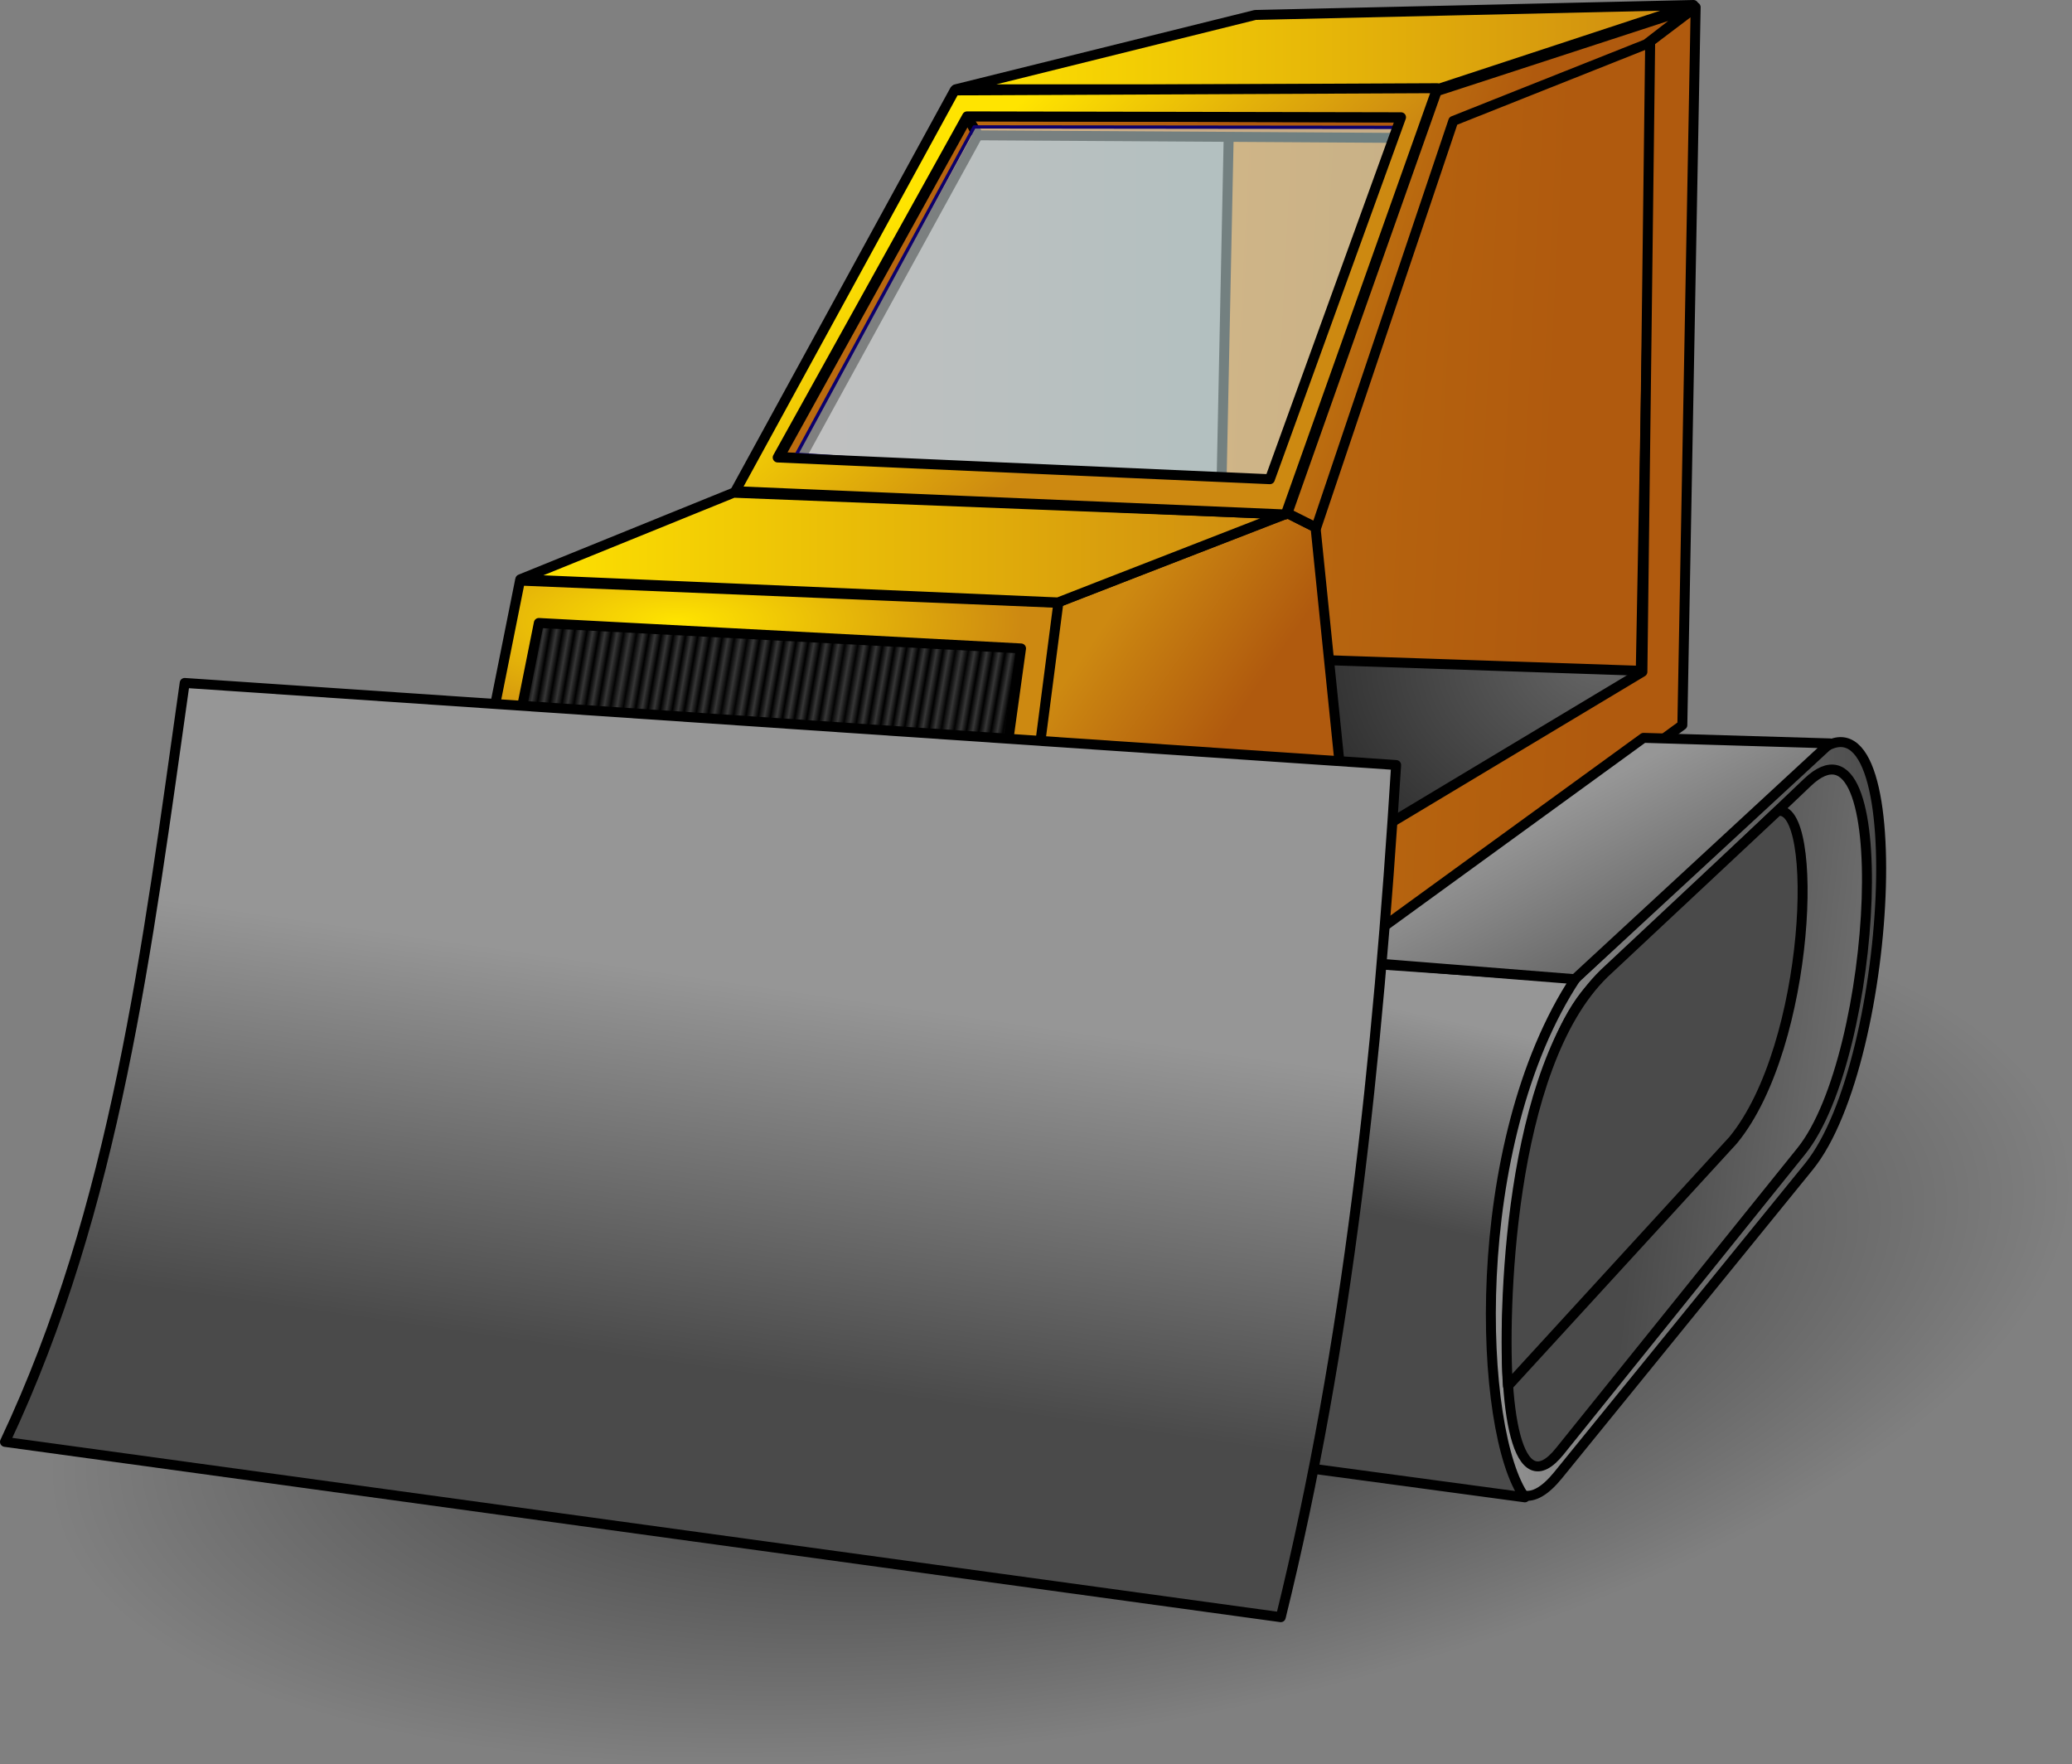
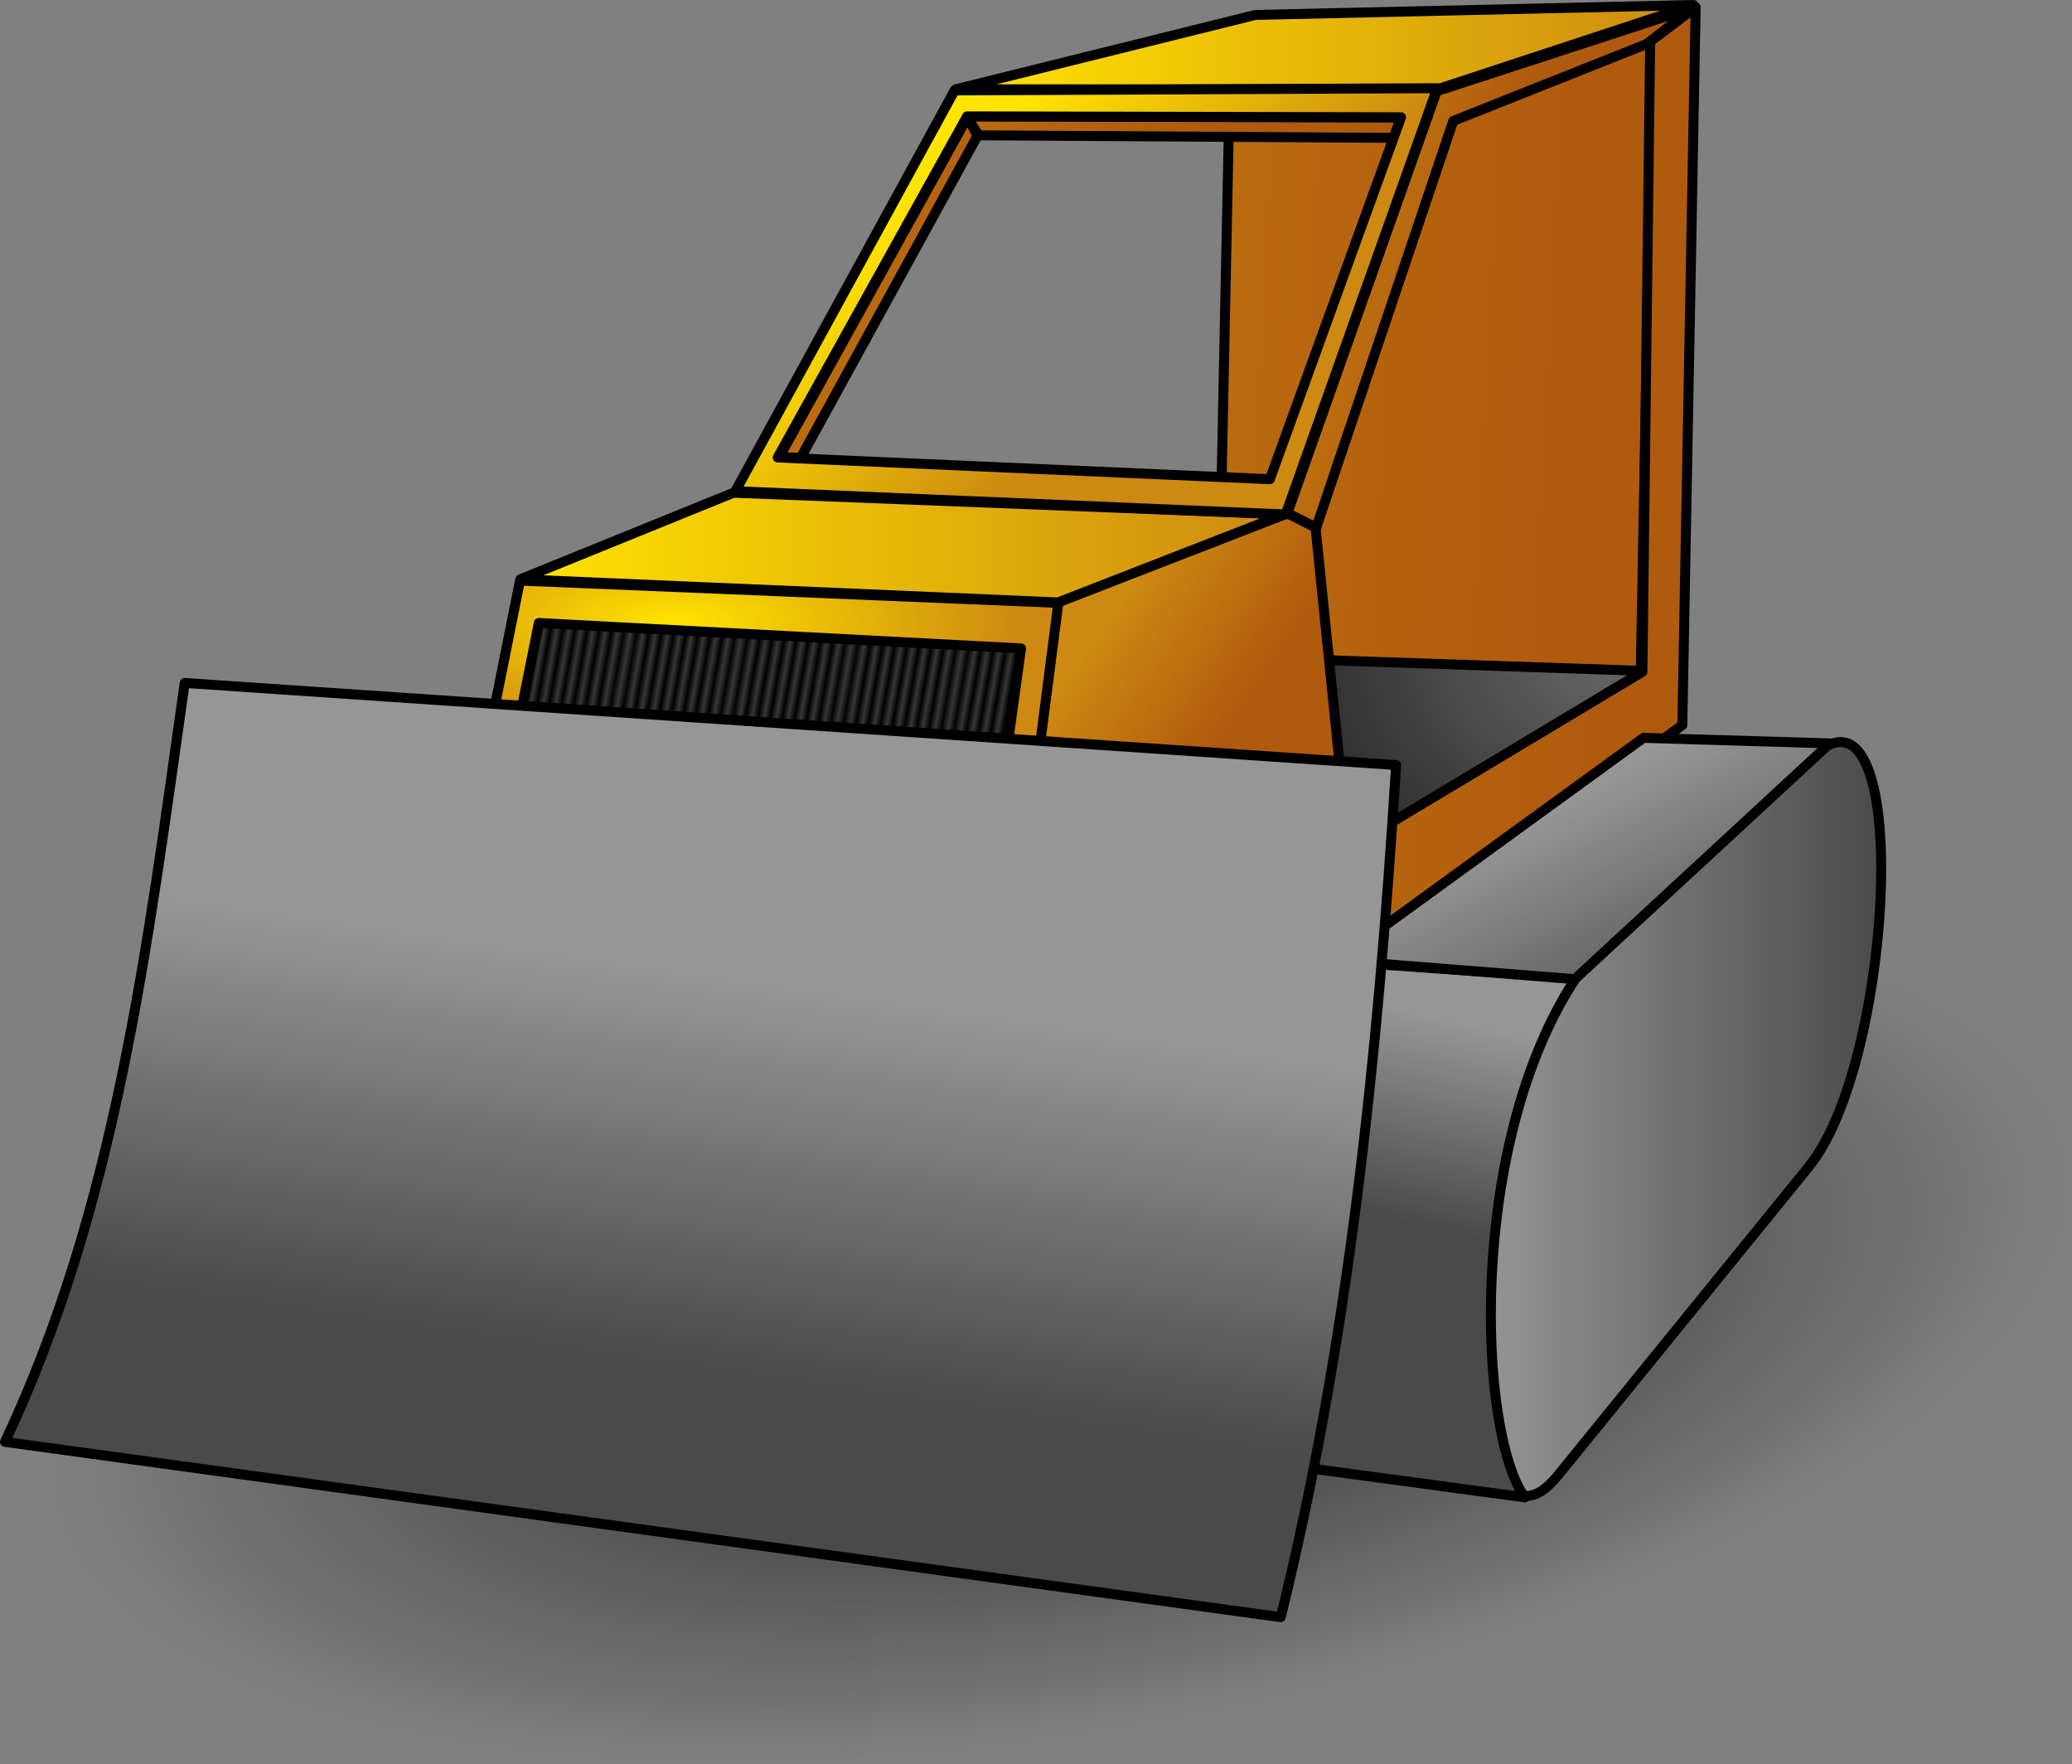
<svg xmlns="http://www.w3.org/2000/svg" xmlns:xlink="http://www.w3.org/1999/xlink" viewBox="0 0 781.33 665.17">
  <rect x="0" y="0" width="781.33" height="665.17" fill="#808080" stroke="none" />
  <defs>
    <linearGradient id="n" y2="751.31" xlink:href="#b" gradientUnits="userSpaceOnUse" x2="191.05" gradientTransform="matrix(2.544 0 0 .393 -1.183 -39.047)" y1="751.31" x1="76.317" />
    <linearGradient id="c">
      <stop offset="0" stop-color="#cd8911" />
      <stop offset="1" stop-color="#b05a0e" />
    </linearGradient>
    <linearGradient id="a">
      <stop offset="0" stop-color="#969696" />
      <stop offset="1" stop-color="#4a4a4a" />
    </linearGradient>
    <linearGradient id="v" y2="736.07" xlink:href="#a" gradientUnits="userSpaceOnUse" x2="210" gradientTransform="matrix(1.219 0 0 .82 -1.183 -39.047)" y1="563.76" x1="247.13" />
    <linearGradient id="p" y2="424.08" xlink:href="#a" gradientUnits="userSpaceOnUse" x2="701.62" gradientTransform="matrix(.769 0 0 1.301 -1.183 -39.047)" y1="363.78" x1="709.49" />
    <linearGradient id="t" y2="643.75" xlink:href="#a" gradientUnits="userSpaceOnUse" x2="485.22" gradientTransform="matrix(1.423 0 0 .703 -1.183 -39.047)" y1="566.81" x1="404.2" />
    <linearGradient id="f" y2="373.49" xlink:href="#a" gradientUnits="userSpaceOnUse" x2="972.39" gradientTransform="matrix(.731 0 0 1.367 -1.183 -39.047)" y1="373.49" x1="761.84" />
    <linearGradient id="g" y2="339.71" xlink:href="#a" gradientUnits="userSpaceOnUse" x2="861.03" gradientTransform="matrix(.726 0 0 1.378 -.974 -40.929)" y1="387.38" x1="1075.7" />
    <linearGradient id="h" y2="340.9" xlink:href="#a" gradientUnits="userSpaceOnUse" x2="768.11" gradientTransform="matrix(.727 0 0 1.375 -1.183 -39.047)" y1="298.97" x1="629.8" />
    <linearGradient id="u" y2="577.76" spreadMethod="reflect" gradientUnits="userSpaceOnUse" x2="198.25" gradientTransform="matrix(1.59 0 0 .629 -1.183 -39.047)" y1="576.83" x1="185.08">
      <stop offset="0" />
      <stop offset=".106" stop-color="#373737" />
      <stop offset=".22" />
      <stop offset=".327" stop-color="#373737" />
      <stop offset=".44" />
      <stop offset=".548" stop-color="#373737" />
      <stop offset=".661" />
      <stop offset=".769" stop-color="#373737" />
      <stop offset=".884" stop-color="#030303" />
      <stop offset="1" stop-color="#373737" />
    </linearGradient>
    <linearGradient id="q" y2="751.31" xlink:href="#c" gradientUnits="userSpaceOnUse" x2="191.05" gradientTransform="matrix(2.544 0 0 .393 -26.731 -194.43)" y1="751.31" x1="76.317" />
    <linearGradient id="b">
      <stop offset="0" stop-color="#ffe400" />
      <stop offset="1" stop-color="#cd8911" />
    </linearGradient>
    <linearGradient id="m" y2="348.13" xlink:href="#c" gradientUnits="userSpaceOnUse" x2="461.41" gradientTransform="matrix(1.054 0 0 .948 -1.183 -39.047)" y1="316.61" x1="410.3" />
    <linearGradient id="k" y2="751.31" xlink:href="#c" gradientUnits="userSpaceOnUse" x2="191.05" gradientTransform="matrix(2.544 0 0 .393 -71.07 -153.53)" y1="751.31" x1="76.317" />
    <linearGradient id="o" y2="189.07" xlink:href="#b" gradientUnits="userSpaceOnUse" x2="230.71" gradientTransform="scale(2.77 .361)" y1="189.07" x1="128.77" />
    <linearGradient id="l" y2="169.89" xlink:href="#c" gradientUnits="userSpaceOnUse" x2="1017" gradientTransform="scale(.593 1.687)" y1="81.49" x1="406.85" />
    <linearGradient id="s" y2="87.613" xlink:href="#c" gradientUnits="userSpaceOnUse" x2="644.28" gradientTransform="scale(.886 1.128)" y1="50.306" x1="548.99" />
    <linearGradient id="j" y2="169.89" xlink:href="#c" gradientUnits="userSpaceOnUse" x2="1017" gradientTransform="matrix(.593 0 0 1.687 -21.603 17.394)" y1="81.49" x1="406.85" />
    <linearGradient id="w" y2="204.87" xlink:href="#b" gradientUnits="userSpaceOnUse" x2="360.05" gradientTransform="scale(1.278 .783)" y1="148" x1="276.21" />
    <linearGradient id="r" y2="751.31" gradientUnits="userSpaceOnUse" x2="191.05" gradientTransform="matrix(2.544 0 0 .393 105.47 -87.437)" y1="751.31" x1="76.317">
      <stop offset="0" stop-color="#fff" stop-opacity=".502" />
      <stop offset="1" stop-color="#cfffff" stop-opacity=".502" />
    </linearGradient>
    <radialGradient id="i" gradientUnits="userSpaceOnUse" cy="354.3" cx="510.37" gradientTransform="matrix(1.297 0 0 1.025 -58.96 -65.334)" r="107.97">
      <stop offset="0" stop-color="#666" />
      <stop offset="1" stop-color="#222" />
    </radialGradient>
    <radialGradient id="d" gradientUnits="userSpaceOnUse" cy="479.03" cx="271.72" gradientTransform="scale(1.633 .612)" r="249.26">
      <stop offset="0" stop-opacity=".718" />
      <stop offset="1" stop-opacity="0" />
    </radialGradient>
    <radialGradient id="e" xlink:href="#b" gradientUnits="userSpaceOnUse" cy="545.85" cx="150.93" gradientTransform="matrix(1.689 0 0 .592 -1.183 -39.047)" r="77.315" />
  </defs>
  <path d="M850.74 293.35c0 84.299-182.23 152.64-407.03 152.64S36.68 377.652 36.68 293.35c0-84.299 182.23-152.64 407.03-152.64s407.03 68.338 407.03 152.64z" transform="matrix(.934 -.158 .167 .986 -63.43 282.403)" fill="url(#d)" />
  <path d="M194.7 268.76l203.73 8.42-8.92 64.42-205.79-18.01 10.98-54.83z" stroke-linejoin="round" fill-rule="evenodd" stroke="#000" stroke-linecap="round" stroke-width="3.75" fill="url(#e)" transform="translate(1.385 -49.857)" />
  <path d="M593.69 417.78l88.69-82.83c37.71-35.22 30.87 114.74-1.68 154.78l-94.54 116.3c-39.61 48.73-38.37-145.39 7.53-188.25z" stroke-linejoin="round" fill-rule="evenodd" stroke="#000" stroke-linecap="round" stroke-width="3.75" fill="url(#f)" transform="translate(1.385 -49.857)" />
-   <path d="M680.2 344.83l-80.44 76.5c-36.99 35.17-44.97 215.46-12.97 175.7l91.09-113.19c29.03-36.08 35.87-170.92 2.32-139.01z" stroke-linejoin="round" fill-rule="evenodd" stroke="#000" stroke-linecap="round" stroke-width="3.75" fill="url(#g)" transform="translate(1.385 -49.857)" />
-   <path d="M668.9 355.68l-65.26 61.08c-36.69 35.47-38.26 130-36.39 155.62l84.92-92.66c29.4-35.78 32.66-127.57 16.73-124.04z" stroke-linejoin="round" fill-rule="evenodd" stroke="#000" stroke-linecap="round" stroke-width="3.75" fill="url(#h)" transform="translate(1.385 -49.857)" />
  <path d="M625 299.32l-129.74-6.62 7.82 85.41L625 299.32z" stroke-linejoin="round" fill-rule="evenodd" stroke="#000" stroke-width="4.324" fill="url(#i)" transform="translate(1.385 -49.857)" />
  <path d="M621.76 65.822l-4.43 236.94-159.43-5.39 4.7-228.15 159.16-3.398z" stroke-linejoin="round" fill-rule="evenodd" stroke="#000" stroke-linecap="round" stroke-width="3.75" fill="url(#j)" transform="translate(1.385 -49.857)" />
  <path d="M367.23 101.02l-3.76-7.072-70.99 128.22 8.04.35 66.71-121.5z" stroke-linejoin="round" fill-rule="evenodd" stroke="#000" stroke-linecap="round" stroke-width="3.75" fill="url(#k)" transform="translate(1.385 -49.857)" />
  <path d="M638.03 52.569l-5.02 270.66-117.97 86.18 6.7-48.53 96.21-57.73 2.93-237.61 17.15-12.971z" stroke-linejoin="round" fill-rule="evenodd" stroke="#000" stroke-linecap="round" stroke-width="3.75" fill="url(#l)" transform="translate(1.385 -49.857)" />
  <path d="M397.76 276.83l86.42-33.43 10.51 5.31 10.19 100.01-114.5-14.92 7.38-56.97z" stroke-linejoin="round" fill-rule="evenodd" stroke="#000" stroke-linecap="round" stroke-width="3.75" fill="url(#m)" transform="translate(1.385 -49.857)" />
  <path d="M482.93 243.75l-207.7-8.12-80.4 32.63 202.77 8.72 85.33-33.23z" stroke-linejoin="round" fill-rule="evenodd" stroke="#000" stroke-linecap="round" stroke-width="3.75" fill="url(#n)" transform="translate(1.385 -49.857)" />
  <path d="M540.56 83.526l96.64-31.794-165.25 3.765L359 83.526h181.56z" stroke-linejoin="round" fill-rule="evenodd" stroke="#000" stroke-linecap="round" stroke-width="3.75" fill="url(#o)" transform="translate(1.385 -49.857)" />
  <path d="M502.49 412.34l90.36 6.27c-41.32 62.6-36.79 171.64-19.24 195.78l-99.15-13.38 28.03-188.67z" stroke-linejoin="round" fill-rule="evenodd" stroke="#000" stroke-linecap="round" stroke-width="3.75" fill="url(#p)" transform="translate(1.385 -49.857)" />
  <path d="M524.28 101.84l2.74-7.67-163.87-.456 4.48 7.156 156.65.97z" stroke-linejoin="round" fill-rule="evenodd" stroke="#000" stroke-linecap="round" stroke-width="3.75" fill="url(#q)" transform="translate(1.385 -49.857)" />
-   <path d="M529.34 97.886l-163.36-.173-67.01 123.41 178.92 12.07 51.45-135.3z" stroke-linejoin="round" fill-rule="evenodd" stroke="#0c006b" stroke-linecap="round" stroke-width="1.25" fill="url(#r)" transform="translate(1.385 -49.857)" />
  <path d="M540.39 84.24l97.03-31.628L619.43 66.5l-72.8 28.948-51.67 153.32-10.87-5.44 56.3-159.09z" stroke-linejoin="round" fill-rule="evenodd" stroke="#000" stroke-linecap="round" stroke-width="3.75" fill="url(#s)" transform="translate(1.385 -49.857)" />
  <path d="M688.65 330.13l-70.28-2.09-115.46 83.88 89.53 7.11 96.21-88.9z" stroke-linejoin="round" fill-rule="evenodd" stroke="#000" stroke-linecap="round" stroke-width="3.75" fill="url(#t)" transform="translate(1.385 -49.857)" />
  <path d="M201.8 284.73l181.84 9.6-8.92 64.43-183.9-19.2 10.98-54.83z" stroke-linejoin="round" fill-rule="evenodd" stroke="#000" stroke-linecap="round" stroke-width="3.75" fill="url(#u)" transform="translate(1.385 -49.857)" />
  <path d="M68.261 307.34C54.037 407.74 42.324 504.79.49 593.48l481.09 66.09c25.38-102.91 36.53-210 43.5-321.28L68.26 307.34z" stroke-linejoin="round" fill-rule="evenodd" stroke="#000" stroke-linecap="round" stroke-width="3.75" fill="url(#v)" transform="translate(1.385 -49.857)" />
  <path d="M483.42 243.82l57.14-160.71-181.97.834-82.67 151.1 207.5 8.78zm-5.95-13.29l49.46-136.46-163.64-.341-71.42 128.61 185.6 8.19z" stroke-linejoin="round" fill-rule="evenodd" stroke="#000" stroke-linecap="round" stroke-width="3.75" fill="url(#w)" transform="translate(1.385 -49.857)" />
</svg>